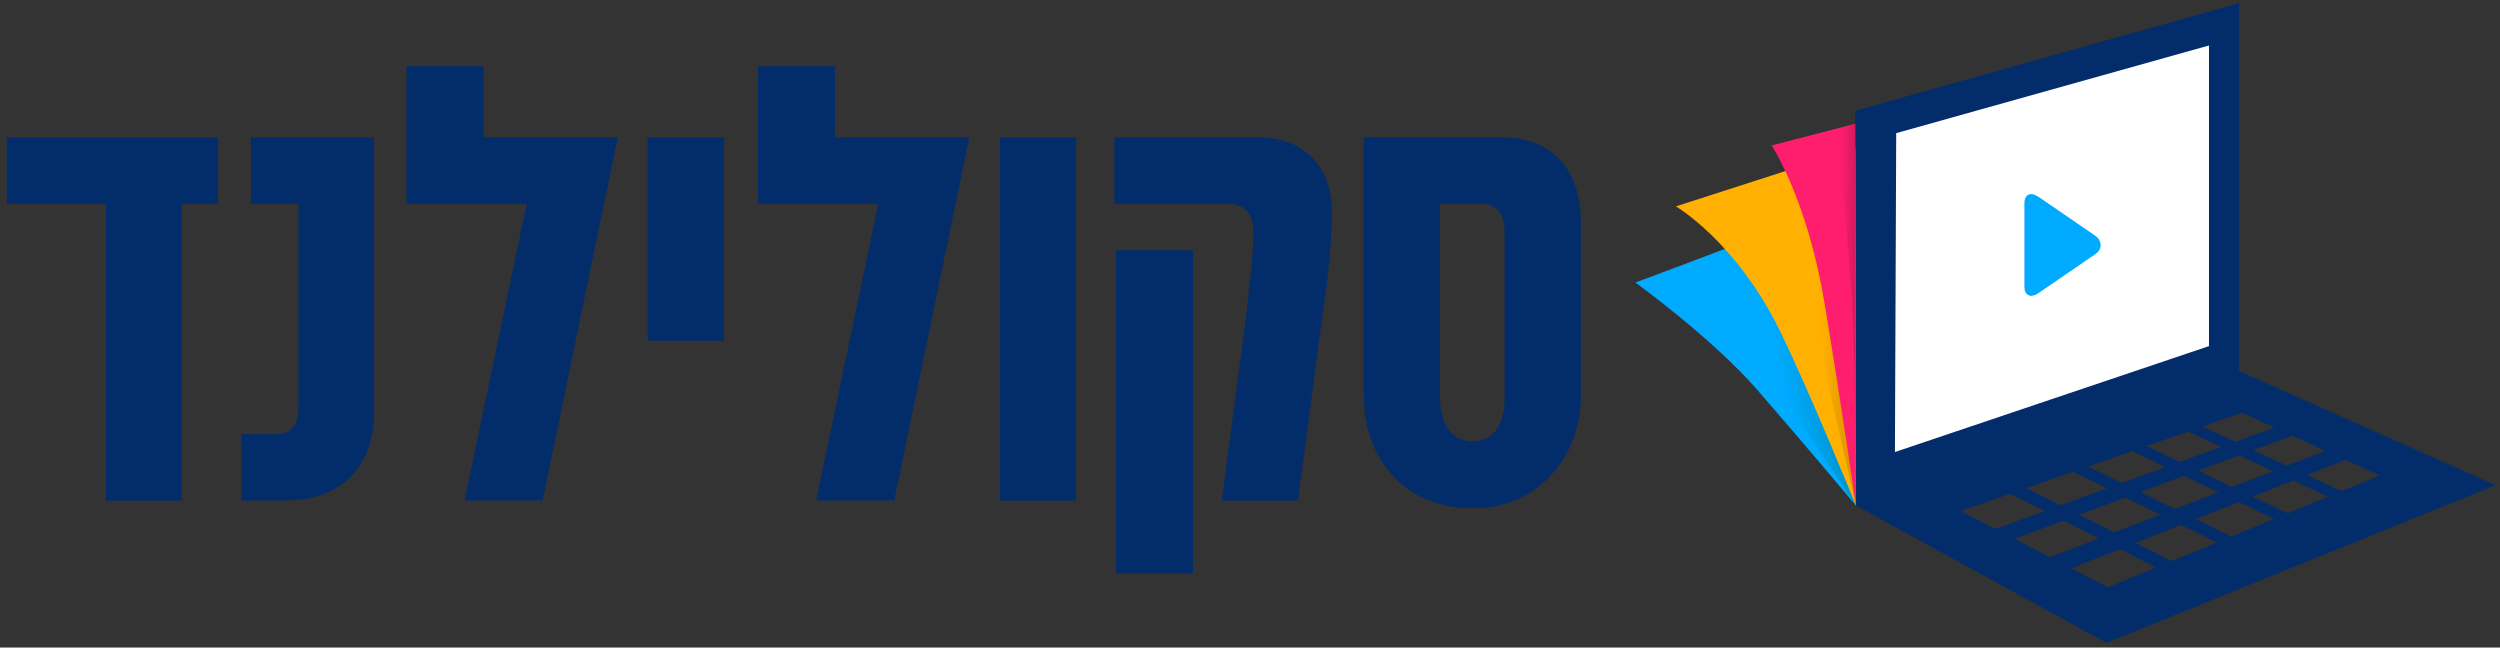
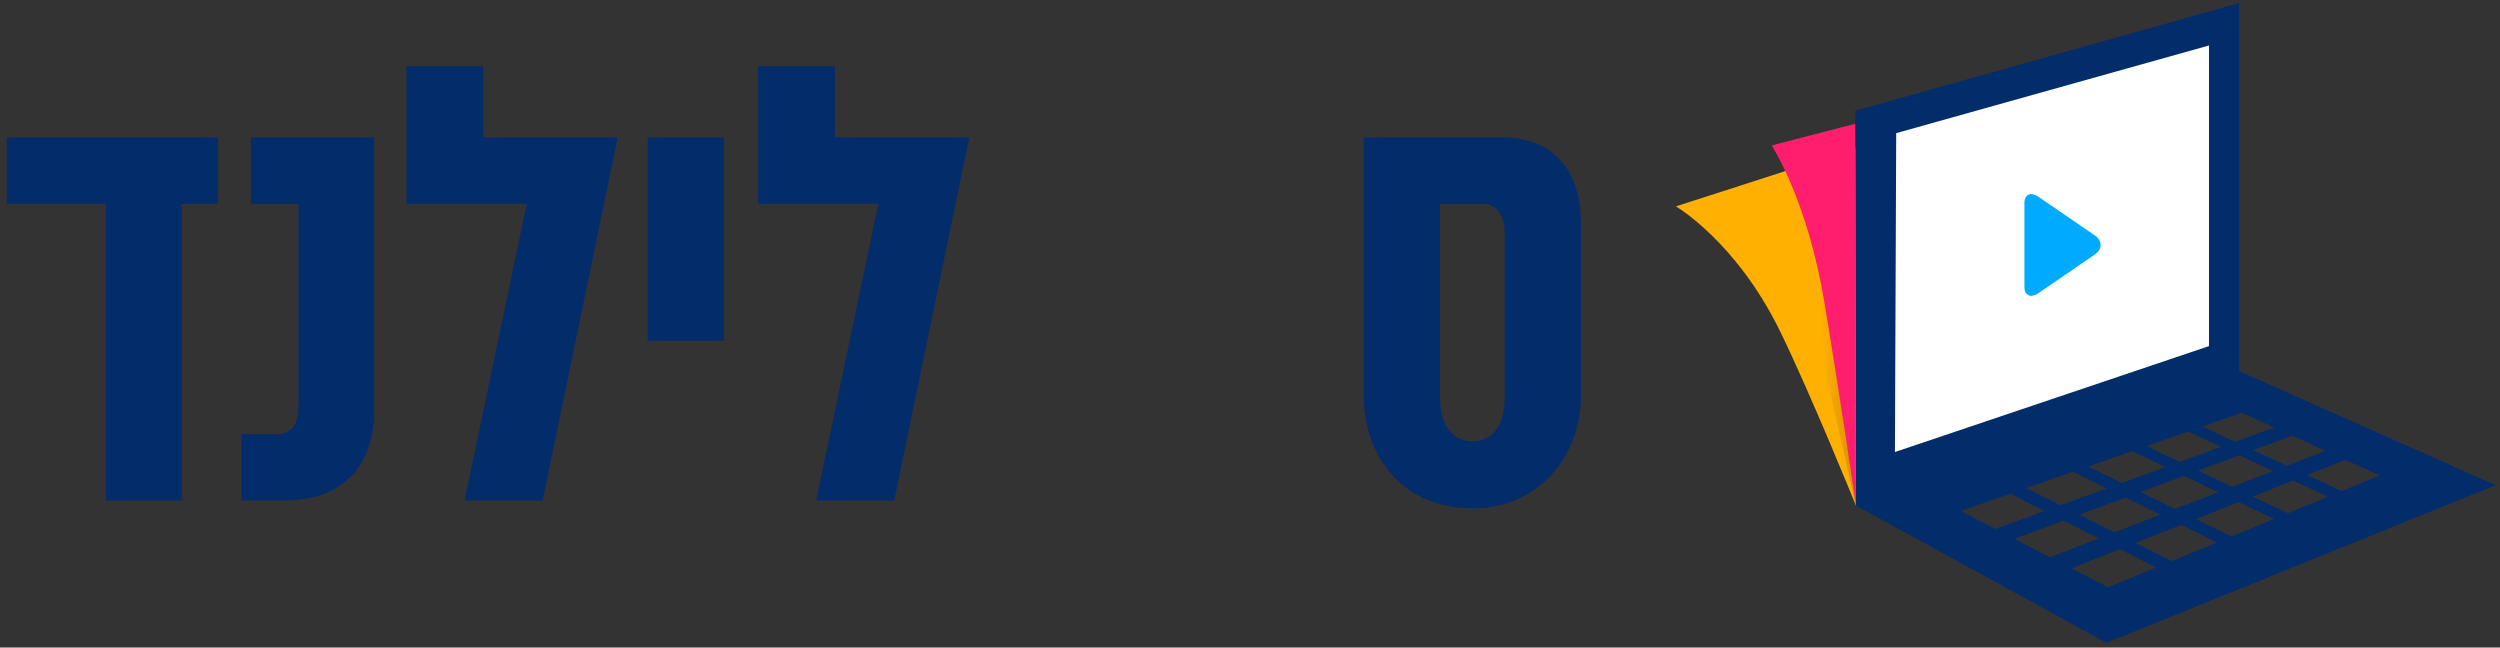
<svg xmlns="http://www.w3.org/2000/svg" width="305" height="79" viewBox="0 0 305 79" fill="none">
  <rect x="0" y="0" width="305" height="79" fill="#333333" stroke="none" />
-   <path d="M251.358 15.101L199.515 34.468C199.515 34.468 208.869 41.224 214.395 47.573C219.922 53.922 226.424 61.673 226.424 61.673L268.682 44.505L251.358 15.101Z" fill="#00AAFF" />
-   <path opacity="0.6" d="M206.641 31.814L226.418 61.677L215.213 28.512L206.641 31.814Z" fill="url(#paint0_linear_1_48)" />
  <path d="M263.547 10.517L237.891 14.402L204.456 25.177C204.456 25.177 211.793 29.44 217.146 40.367C220.861 47.952 226.419 61.673 226.419 61.673L273.168 45.263L263.547 10.517Z" fill="#FFB000" />
  <path d="M228.253 15.254V60.232L271.941 43.235L270.954 3.042L228.253 15.254Z" fill="white" />
  <path d="M273.168 0.375L226.335 13.509L226.419 61.677L256.977 78.424L304.468 59.196L273.168 45.267V0.375ZM231.337 16.243L269.496 5.547V42.226L231.182 55.148L231.337 16.243ZM257.03 59.584C255.173 60.259 253.288 60.943 251.375 61.638C249.979 60.938 248.593 60.241 247.215 59.549L252.908 57.556L257.03 59.584ZM254.751 56.913L260.126 55.032C261.473 55.677 262.828 56.326 264.192 56.979C262.439 57.615 260.662 58.262 258.86 58.918L254.751 56.913ZM259.311 60.704L263.545 62.788L257.956 64.946C256.52 64.226 255.092 63.509 253.672 62.796L259.311 60.704ZM261.133 60.03L266.443 58.056L270.624 60.056L265.358 62.091C263.941 61.399 262.532 60.711 261.13 60.028L261.133 60.03ZM268.164 57.417L273.182 55.554L277.305 57.476L272.332 59.397L268.164 57.417ZM265.92 56.352L261.867 54.425L266.942 52.647C268.274 53.268 269.612 53.892 270.958 54.519C269.3 55.12 267.62 55.73 265.918 56.35L265.92 56.352ZM239.218 62.345L245.257 60.231C246.64 60.932 248.032 61.637 249.432 62.344L243.43 64.528L239.218 62.345ZM245.762 65.735C247.778 64.985 249.771 64.246 251.741 63.519C253.163 64.239 254.594 64.963 256.034 65.692C254.085 66.447 252.102 67.211 250.1 67.988L245.762 65.735ZM257.18 71.649L252.705 69.337C254.698 68.547 256.667 67.767 258.613 66.997L263.04 69.238C261.115 70.028 259.16 70.834 257.181 71.65L257.18 71.649ZM264.939 68.453C263.464 67.71 261.993 66.972 260.526 66.237L266.09 64.038L270.457 66.183L264.939 68.453ZM272.236 65.448C270.778 64.737 269.328 64.03 267.887 63.328L273.129 61.255L277.432 63.312L272.236 65.448ZM279.112 62.616L274.828 60.58C276.496 59.919 278.144 59.267 279.773 58.624L284.014 60.599L279.112 62.616ZM290.32 58.003C288.794 58.629 287.25 59.264 285.686 59.908C284.274 59.254 282.862 58.603 281.465 57.954C283.043 57.329 284.602 56.713 286.142 56.105L290.32 58.003ZM283.707 54.998C282.157 55.595 280.588 56.201 279 56.814L274.891 54.912C276.495 54.317 278.079 53.729 279.642 53.149L283.707 54.998ZM273.491 50.353L277.454 52.155C275.881 52.725 274.291 53.303 272.684 53.89C271.341 53.27 270.007 52.653 268.681 52.038L273.491 50.353Z" fill="#032C6A" />
  <path d="M247.747 36.098C247.689 36.083 247.63 36.07 247.574 36.052C247.414 35.997 247.274 35.895 247.172 35.76C247.071 35.625 247.012 35.462 247.004 35.294C246.986 35.178 246.977 35.061 246.978 34.944C246.978 31.57 246.978 28.198 246.978 24.826C246.964 24.571 247.017 24.316 247.13 24.086C247.215 23.925 247.355 23.8 247.523 23.733C247.692 23.665 247.879 23.659 248.052 23.716C248.302 23.784 248.538 23.896 248.749 24.048L255.558 28.715C255.847 28.891 256.072 29.156 256.199 29.47C256.286 29.701 256.3 29.953 256.239 30.192C256.179 30.432 256.046 30.646 255.86 30.808C255.755 30.909 255.642 31.001 255.52 31.081C253.268 32.626 251.014 34.171 248.76 35.714C248.506 35.91 248.206 36.037 247.889 36.083C247.874 36.087 247.859 36.093 247.845 36.102L247.747 36.098Z" fill="#00AAFF" />
  <path opacity="0.6" d="M223.499 19.065L217.147 21.122L226.421 61.676L223.499 19.065Z" fill="url(#paint1_linear_1_48)" />
  <path d="M216.142 17.743C216.142 17.743 220.484 24.326 222.574 36.883C224.657 49.401 226.423 61.676 226.423 61.676L226.338 15.099L216.142 17.743Z" fill="#FF1E6E" />
-   <path opacity="0.6" d="M223.961 15.839C223.961 15.839 225.728 30.67 226.061 39.401C226.395 48.132 226.419 61.254 226.419 61.254L226.335 15.099L223.961 15.839Z" fill="url(#paint2_linear_1_48)" />
  <path d="M26.602 16.759V24.862H22.162V61.071H12.924V24.862H0.822V16.759H26.602Z" fill="#032C6A" />
  <path d="M30.612 16.759H45.65V50.099C45.65 56.91 41.711 61.069 34.694 61.069H29.465V52.966H33.691C35.266 52.966 36.412 52.106 36.412 49.74V24.86H30.612V16.759Z" fill="#032C6A" />
  <path d="M66.201 61.067H56.675L64.264 24.858H49.584V8.079H58.966V16.751H75.363L66.201 61.067Z" fill="#032C6A" />
  <path d="M88.326 16.759V41.568H79.018V16.759H88.326Z" fill="#032C6A" />
  <path d="M109.093 61.067H99.566L107.157 24.858H92.477V8.079H101.858V16.751H118.256L109.093 61.067Z" fill="#032C6A" />
-   <path d="M131.29 16.759V61.071H121.981V16.759H131.29Z" fill="#032C6A" />
-   <path d="M135.946 24.862V16.759H153.418C159.577 16.759 162.512 20.774 162.512 26.009C162.411 29.924 162.052 33.829 161.438 37.697L158.359 61.072H149.049L151.913 39.417C152.415 34.973 152.916 31.029 152.916 28.304C152.916 26.082 151.842 24.862 149.765 24.862H135.946ZM145.541 30.526V69.962H136.161V30.526H145.541Z" fill="#032C6A" />
  <path d="M192.873 48.237C192.873 56.124 187.216 62.003 179.911 62.003H179.482C171.606 62.003 166.378 56.196 166.378 48.237V16.76H183.277C189.794 16.76 192.874 21.134 192.874 27.229L192.873 48.237ZM183.563 28.303C183.563 26.224 182.633 24.861 180.699 24.861H175.686V48.595C175.686 52.108 177.405 53.829 179.625 53.829H179.768C181.845 53.829 183.563 52.18 183.563 48.595V28.303Z" fill="#032C6A" />
  <defs>
    <linearGradient id="paint0_linear_1_48" x1="215.561" y1="47.316" x2="224.009" y2="45.582" gradientUnits="userSpaceOnUse">
      <stop stop-color="#00AAFF" />
      <stop offset="0.254" stop-color="#00AAFF" />
      <stop offset="1" stop-color="#00809E" />
    </linearGradient>
    <linearGradient id="paint1_linear_1_48" x1="220.671" y1="41.138" x2="227.191" y2="41.083" gradientUnits="userSpaceOnUse">
      <stop stop-color="#FFB000" />
      <stop offset="0.254" stop-color="#FFB000" />
      <stop offset="1" stop-color="#AD6F00" />
    </linearGradient>
    <linearGradient id="paint2_linear_1_48" x1="223.961" y1="38.177" x2="226.419" y2="38.177" gradientUnits="userSpaceOnUse">
      <stop stop-color="#FF1E6E" />
      <stop offset="0.254" stop-color="#FF1E6E" />
      <stop offset="1" stop-color="#B71557" />
    </linearGradient>
  </defs>
</svg>